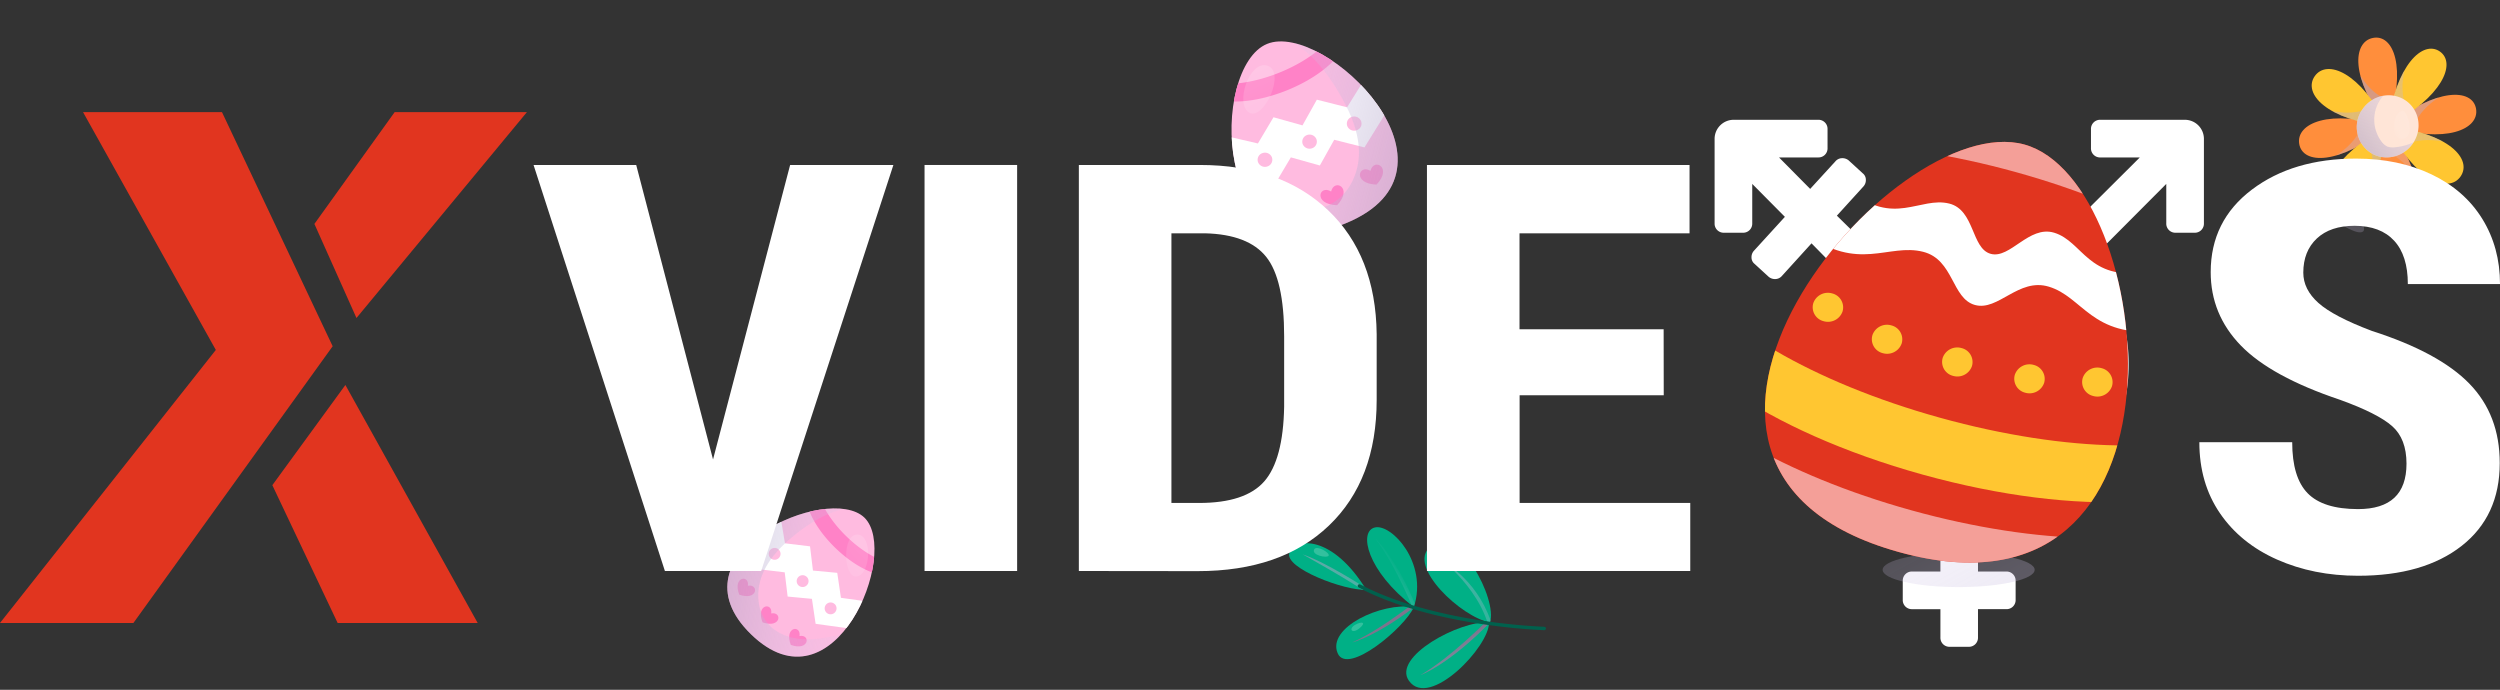
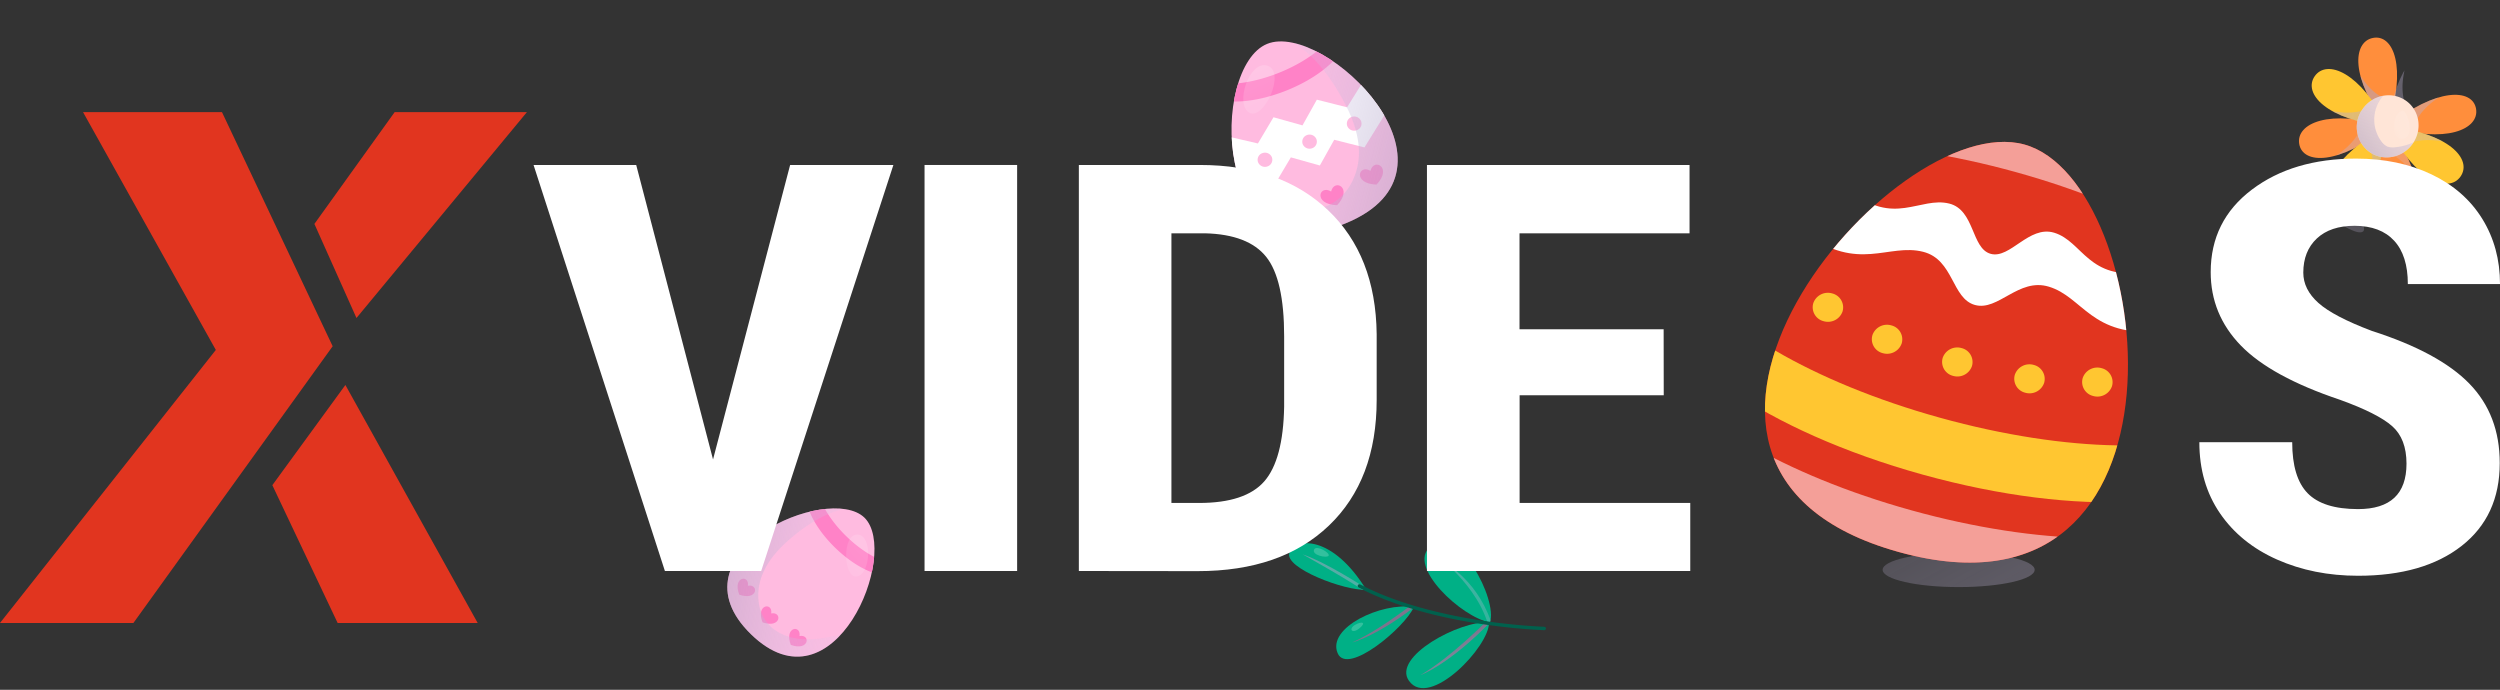
<svg xmlns="http://www.w3.org/2000/svg" xmlns:xlink="http://www.w3.org/1999/xlink" viewBox="0 0 1491.73 411.61">
  <rect x="0" y="0" width="1491.73" height="411.61" fill="#333333" stroke="none" />
  <defs>
    <style>.cls-1{fill:none;}.cls-2{isolation:isolate;}.cls-13,.cls-15,.cls-17,.cls-19,.cls-21,.cls-26,.cls-3,.cls-31,.cls-33,.cls-35,.cls-37,.cls-40,.cls-42,.cls-44,.cls-46,.cls-50,.cls-9{mix-blend-mode:multiply;}.cls-4{fill:url(#linear-gradient);}.cls-5{fill:#ffbbe0;}.cls-6{clip-path:url(#clip-path);}.cls-7{fill:#ff82c7;}.cls-8{fill:#fff;}.cls-9{fill:url(#linear-gradient-2);}.cls-10,.cls-23,.cls-24,.cls-27,.cls-48{mix-blend-mode:screen;opacity:0.2;}.cls-10{fill:url(#linear-gradient-3);}.cls-11{fill:#00b086;}.cls-12{clip-path:url(#clip-path-2);}.cls-13{fill:url(#linear-gradient-4);}.cls-14{clip-path:url(#clip-path-3);}.cls-15{fill:url(#linear-gradient-5);}.cls-16{clip-path:url(#clip-path-4);}.cls-17{fill:url(#linear-gradient-6);}.cls-18{clip-path:url(#clip-path-5);}.cls-19{fill:url(#linear-gradient-7);}.cls-20{clip-path:url(#clip-path-6);}.cls-21{fill:url(#linear-gradient-8);}.cls-22{fill:#00614d;}.cls-23{fill:url(#linear-gradient-9);}.cls-24{fill:url(#linear-gradient-10);}.cls-25{clip-path:url(#clip-path-7);}.cls-26{fill:url(#linear-gradient-11);}.cls-27{fill:url(#linear-gradient-12);}.cls-28{fill:url(#linear-gradient-13);}.cls-29{fill:#ff8e3c;}.cls-30{clip-path:url(#clip-path-8);}.cls-31{fill:url(#linear-gradient-14);}.cls-32{clip-path:url(#clip-path-9);}.cls-33{fill:url(#linear-gradient-15);}.cls-34{clip-path:url(#clip-path-10);}.cls-35{fill:url(#linear-gradient-16);}.cls-36{clip-path:url(#clip-path-11);}.cls-37{fill:url(#linear-gradient-17);}.cls-38{fill:#ffc631;}.cls-39{clip-path:url(#clip-path-12);}.cls-40{fill:url(#linear-gradient-18);}.cls-41{clip-path:url(#clip-path-13);}.cls-42{fill:url(#linear-gradient-19);}.cls-43{clip-path:url(#clip-path-14);}.cls-44{fill:url(#linear-gradient-20);}.cls-45{clip-path:url(#clip-path-15);}.cls-46{fill:url(#linear-gradient-21);}.cls-47{fill:#ffe5d7;}.cls-48{fill:url(#linear-gradient-22);}.cls-49{clip-path:url(#clip-path-16);}.cls-50{fill:url(#linear-gradient-23);}.cls-51{fill:#e1351f;}.cls-52{fill:url(#linear-gradient-24);}.cls-53{clip-path:url(#clip-path-17);}.cls-54{fill:#f49f98;}</style>
    <linearGradient id="linear-gradient" x1="736.1" y1="311.39" x2="875.49" y2="62.15" gradientTransform="matrix(-1.03, 0, 0, 1, 1646.96, 14.87)" gradientUnits="userSpaceOnUse">
      <stop offset="0" stop-color="#7f738d" />
      <stop offset="1" stop-color="#e4d9ff" stop-opacity="0" />
    </linearGradient>
    <clipPath id="clip-path" transform="translate(-24.26 14.87)">
      <path class="cls-1" d="M780.38,11.3c-34.28,13.9-32.76,139.35,46.44,107.24S814.67-2.6,780.38,11.3Z" />
    </clipPath>
    <linearGradient id="linear-gradient-2" x1="667.98" y1="103.82" x2="897.6" y2="49.09" gradientTransform="matrix(-1.03, 0, 0, 1, 1671.23, 0)" xlink:href="#linear-gradient" />
    <linearGradient id="linear-gradient-3" x1="-7670.4" y1="6898.29" x2="-7721.26" y2="6987.02" gradientTransform="matrix(-1.03, -0.07, -0.07, 1, -6635.41, -7436.16)" gradientUnits="userSpaceOnUse">
      <stop offset="0" stop-color="#fff" />
      <stop offset="1" stop-color="#fff" stop-opacity="0" />
    </linearGradient>
    <clipPath id="clip-path-2" transform="translate(-24.26 14.87)">
      <path class="cls-1" d="M839.48,337C819.23,304.07,797,305.9,793.65,315S827.22,337.92,839.48,337Z" />
    </clipPath>
    <linearGradient id="linear-gradient-4" x1="6557.6" y1="9290.59" x2="6672.9" y2="9479.77" gradientTransform="matrix(-0.44, 0.92, 0.93, 0.41, -4975.89, -9623.76)" xlink:href="#linear-gradient" />
    <clipPath id="clip-path-3" transform="translate(-24.26 14.87)">
      <path class="cls-1" d="M867.9,347.36c-28-21.43-33.18-45.18-23.24-47.5S876.46,321,867.9,347.36Z" />
    </clipPath>
    <linearGradient id="linear-gradient-5" x1="-8411.32" y1="5744.85" x2="-8392.8" y2="5775.25" gradientTransform="matrix(-0.03, -1, 1.03, -0.06, -5371.74, -7767.03)" xlink:href="#linear-gradient" />
    <clipPath id="clip-path-4" transform="translate(-24.26 14.87)">
      <path class="cls-1" d="M867.9,347.36c-19.28-3-52,12.25-45.47,27.54C828.2,388.48,862.61,359.5,867.9,347.36Z" />
    </clipPath>
    <linearGradient id="linear-gradient-6" x1="5620.15" y1="9971.35" x2="5638.69" y2="10001.77" gradientTransform="matrix(-0.54, 0.87, 0.88, 0.51, -4881.08, -9587.89)" xlink:href="#linear-gradient" />
    <clipPath id="clip-path-5" transform="translate(-24.26 14.87)">
      <path class="cls-1" d="M912.75,356.49c-17.3-1.2-58,20.52-47.78,34.87C877.13,408.5,913.15,370.78,912.75,356.49Z" />
    </clipPath>
    <linearGradient id="linear-gradient-7" x1="6626.47" y1="9469.38" x2="6645" y2="9499.8" gradientTransform="matrix(-0.44, 0.92, 0.93, 0.41, -4975.89, -9623.76)" xlink:href="#linear-gradient" />
    <clipPath id="clip-path-6" transform="translate(-24.26 14.87)">
      <path class="cls-1" d="M913.32,356.53c-17-3-49.74-33.7-35.65-45.08C894.48,297.86,918,342.86,913.32,356.53Z" />
    </clipPath>
    <linearGradient id="linear-gradient-8" x1="11612.09" y1="2080.49" x2="11724.23" y2="2264.49" gradientTransform="matrix(0.39, 0.92, 0.95, -0.4, -5752.33, -9527.23)" xlink:href="#linear-gradient" />
    <linearGradient id="linear-gradient-9" x1="6657.28" y1="9419.08" x2="6642.72" y2="9444.48" gradientTransform="matrix(-0.44, 0.92, 0.93, 0.41, -4975.89, -9623.76)" xlink:href="#linear-gradient-3" />
    <linearGradient id="linear-gradient-10" x1="6627.27" y1="9378.53" x2="6609.57" y2="9409.4" gradientTransform="matrix(-0.44, 0.92, 0.93, 0.41, -4975.89, -9623.76)" xlink:href="#linear-gradient-3" />
    <clipPath id="clip-path-7" transform="translate(-24.26 14.87)">
      <path class="cls-1" d="M540.06,294C561.57,315,522,412,472.35,363.57S518.55,273.09,540.06,294Z" />
    </clipPath>
    <linearGradient id="linear-gradient-11" x1="153.07" y1="64.21" x2="344.74" y2="18.53" gradientTransform="translate(242.13 190.63) rotate(21.51)" xlink:href="#linear-gradient" />
    <linearGradient id="linear-gradient-12" x1="-8218.34" y1="6836.45" x2="-8260.8" y2="6910.52" gradientTransform="translate(10447.18 -3780.86) rotate(17.37)" xlink:href="#linear-gradient-3" />
    <linearGradient id="linear-gradient-13" x1="1329.72" y1="339.39" x2="1502.07" y2="31.23" gradientTransform="translate(366.28 -912.72) rotate(39.89)" xlink:href="#linear-gradient" />
    <clipPath id="clip-path-8" transform="translate(-24.26 14.87)">
      <path class="cls-1" d="M1448.94,60.52c34.91,10.7,54.8,1.72,52.77-10.45s-23.53-13-52.77,10.45" />
    </clipPath>
    <linearGradient id="linear-gradient-14" x1="-1203.1" y1="9837.78" x2="-988.27" y2="10190.28" gradientTransform="matrix(0.36, 0.93, -0.93, 0.36, 11237.63, -2533.51)" xlink:href="#linear-gradient" />
    <clipPath id="clip-path-9" transform="translate(-24.26 14.87)">
      <path class="cls-1" d="M1448.94,60.52C1414,49.83,1394.15,58.8,1396.18,71s23.53,13,52.76-10.45" />
    </clipPath>
    <linearGradient id="linear-gradient-15" x1="2563.93" y1="-9809.25" x2="2778.76" y2="-9456.74" gradientTransform="matrix(-0.36, -0.93, 0.93, -0.36, 11361.63, -821.91)" xlink:href="#linear-gradient" />
    <clipPath id="clip-path-10" transform="translate(-24.26 14.87)">
      <path class="cls-1" d="M1448.94,60.52c-11.71,35.44-3.4,55.18,8.78,52.76s13.6-24.07-8.78-52.76" />
    </clipPath>
    <linearGradient id="linear-gradient-16" x1="10527.73" y1="1891.84" x2="10735.79" y2="2233.24" gradientTransform="matrix(-0.93, 0.36, -0.36, -0.93, 12168.79, -1759)" xlink:href="#linear-gradient" />
    <clipPath id="clip-path-11" transform="translate(-24.26 14.87)">
      <path class="cls-1" d="M1448.94,60.52c11.72-35.44,3.41-55.18-8.77-52.76s-13.61,24.07,8.77,52.76" />
    </clipPath>
    <linearGradient id="linear-gradient-17" x1="-9157.99" y1="-1848.63" x2="-8949.93" y2="-1507.22" gradientTransform="matrix(0.93, -0.36, 0.36, 0.93, 10457.18, -1635.02)" xlink:href="#linear-gradient" />
    <clipPath id="clip-path-12" transform="translate(-24.26 14.87)">
      <path class="cls-1" d="M1448.94,60.52c16.4,32.62,36.34,40.24,43.52,29.92s-7-26.18-43.52-29.92" />
    </clipPath>
    <linearGradient id="linear-gradient-18" x1="6312.69" y1="8295.92" x2="6523.27" y2="8641.46" gradientTransform="matrix(-0.41, 0.91, -0.91, -0.41, 11864.81, -2340.12)" xlink:href="#linear-gradient" />
    <clipPath id="clip-path-13" transform="translate(-24.26 14.87)">
      <path class="cls-1" d="M1448.94,60.52c-16.39-32.62-36.33-40.23-43.51-29.92s7,26.18,43.51,29.92" />
    </clipPath>
    <linearGradient id="linear-gradient-19" x1="-4943.4" y1="-8256.66" x2="-4732.82" y2="-7911.12" gradientTransform="matrix(0.41, -0.91, 0.91, 0.41, 10739.81, -1040.13)" xlink:href="#linear-gradient" />
    <clipPath id="clip-path-14" transform="translate(-24.26 14.87)">
      <path class="cls-1" d="M1448.94,60.52c33-17.5,41.15-37.8,31.11-44.7s-26.26,7.87-31.11,44.7" />
    </clipPath>
    <linearGradient id="linear-gradient-20" x1="-7605.91" y1="5626.17" x2="-7393.51" y2="5974.68" gradientTransform="matrix(0.91, 0.41, -0.41, 0.91, 10656.5, -2229.53)" xlink:href="#linear-gradient" />
    <clipPath id="clip-path-15" transform="translate(-24.26 14.87)">
      <path class="cls-1" d="M1448.94,60.52c-33,17.5-41.14,37.8-31.1,44.7s26.26-7.87,31.1-44.7" />
    </clipPath>
    <linearGradient id="linear-gradient-21" x1="8973.24" y1="-5591.22" x2="9185.63" y2="-5242.71" gradientTransform="matrix(-0.91, -0.41, 0.41, -0.91, 11956.53, -1104.54)" xlink:href="#linear-gradient" />
    <linearGradient id="linear-gradient-22" x1="-6284.08" y1="7259.53" x2="-6306.32" y2="7300.46" gradientTransform="matrix(0.82, 0.57, -0.57, 0.82, 10765.64, -2340.14)" xlink:href="#linear-gradient-3" />
    <clipPath id="clip-path-16" transform="translate(-24.26 14.87)">
      <path class="cls-1" d="M1463.94,70.83c-5.92,8.51-17.43,10.79-25.72,5.1A18.36,18.36,0,0,1,1434,50.21c5.92-8.51,17.43-10.79,25.72-5.1S1469.86,62.32,1463.94,70.83Z" />
    </clipPath>
    <linearGradient id="linear-gradient-23" x1="-6331.42" y1="7369.13" x2="-6289.32" y2="7241.55" gradientTransform="matrix(0.82, 0.57, -0.57, 0.82, 10765.64, -2340.14)" xlink:href="#linear-gradient" />
    <linearGradient id="linear-gradient-24" x1="771.53" y1="717.45" x2="1066.04" y2="190.87" gradientTransform="matrix(-1.02, 0, 0, 1, 2205.04, 0)" xlink:href="#linear-gradient" />
    <clipPath id="clip-path-17" transform="translate(-24.26 14.87)">
      <path class="cls-1" d="M1232.23,71.37c-79.34-22-258.33,192.3-75,243.14S1311.57,93.38,1232.23,71.37Z" />
    </clipPath>
  </defs>
  <g class="cls-2">
    <g id="easter">
      <g class="cls-3">
        <ellipse class="cls-4" cx="779.01" cy="140.58" rx="21.61" ry="5.01" />
      </g>
      <path class="cls-5" d="M780.38,11.3c-34.28,13.9-32.76,139.35,46.44,107.24S814.67-2.6,780.38,11.3Z" transform="translate(-24.26 14.87)" />
      <g class="cls-6">
        <path class="cls-7" d="M742.47,37.87c4.34,10,26.67,10.5,49.89,1.08s38.52-25.17,34.19-35.17a10.16,10.16,0,0,0-4.08-4.55c-2,9.57-15.7,21.49-34.68,29.18s-37.34,8.77-45.8,3.45A9.84,9.84,0,0,0,742.47,37.87Z" transform="translate(-24.26 14.87)" />
        <path class="cls-7" d="M822.08,107.59c-14.56-.53-10.72-12.53-3.55-8.2C820.37,91.41,831.9,97.18,822.08,107.59Zm20-20.5c-7.17-4.33-11,7.67,3.55,8.2C855.41,84.88,843.88,79.11,842,87.09ZM793,107c-7.17-4.33-11,7.68,3.55,8.2C806.35,104.77,794.82,99,793,107Z" transform="translate(-24.26 14.87)" />
        <polygon class="cls-8" points="826.27 68.43 814.16 87.96 796.12 83.4 787.55 98.75 770.24 93.9 760.94 109.54 738.06 104.2 727.7 80.27 750.58 85.61 759.88 69.97 777.19 74.82 785.76 59.48 803.8 64.03 815.91 44.5 826.27 68.43" />
        <path class="cls-5" d="M828.24,60.51A4.42,4.42,0,0,0,834,62.77a4.18,4.18,0,0,0,2.34-5.53A4.42,4.42,0,0,0,830.58,55,4.18,4.18,0,0,0,828.24,60.51ZM804,65.77A4.41,4.41,0,0,1,809.68,68a4.17,4.17,0,0,1-2.33,5.53,4.41,4.41,0,0,1-5.71-2.26A4.17,4.17,0,0,1,804,65.77Zm-26.6,10.79a4.42,4.42,0,0,1,5.71,2.26,4.19,4.19,0,0,1-2.34,5.53A4.42,4.42,0,0,1,775,82.08,4.17,4.17,0,0,1,777.37,76.56Z" transform="translate(-24.26 14.87)" />
        <path class="cls-9" d="M786.77,6.49c16,5.13,27.36,18.93,35.85,33.05,6.58,11,12.16,22.94,12.49,35.6s-5.61,26.13-17.22,32c-8.86,4.48-19.71,3.95-29.15.78s-17.8-8.74-26-14.24c-2.88,7.36-.28,15.6,2.82,22.88,3.92,9.17,8.83,18.23,16.55,24.75,6,5.12,13.52,8.41,21.17,10.76,26,8,56.35,4.87,77.51-11.76a85.23,85.23,0,0,0,20.83-24.86,114.81,114.81,0,0,0,12.75-78.8c-1.84-9.28-4.88-18.52-10.53-26.24-7.67-10.5-19.7-17.5-32.43-21.18s-26.19-4.31-39.47-4c-8.61.19-18.06,1.1-24.09,7.06" transform="translate(-24.26 14.87)" />
      </g>
      <path class="cls-10" d="M780.31,24.25c11.67,3.35-2,33.23-10.67,28.08S769.72,21.21,780.31,24.25Z" transform="translate(-24.26 14.87)" />
      <path class="cls-11" d="M839.48,337C819.23,304.07,797,305.9,793.65,315S827.22,337.92,839.48,337Z" transform="translate(-24.26 14.87)" />
      <g class="cls-12">
        <path class="cls-13" d="M839.29,336.11s-23.54-15.43-37.71-20.17c0,0,30.72,17.06,39.76,24" transform="translate(-24.26 14.87)" />
      </g>
-       <path class="cls-11" d="M867.9,347.36c-28-21.43-33.18-45.18-23.24-47.5S876.46,321,867.9,347.36Z" transform="translate(-24.26 14.87)" />
      <g class="cls-14">
-         <path class="cls-15" d="M868.88,351.74s-11.34-29-23.91-45.15c0,0,13.8,12.05,26.68,46.76" transform="translate(-24.26 14.87)" />
-       </g>
+         </g>
      <path class="cls-11" d="M867.9,347.36c-19.28-3-52,12.25-45.47,27.54C828.2,388.48,862.61,359.5,867.9,347.36Z" transform="translate(-24.26 14.87)" />
      <g class="cls-16">
        <path class="cls-17" d="M875.06,339.31s-24.72,20.55-43.95,29.16c0,0,18.26-4.49,47.21-29.35" transform="translate(-24.26 14.87)" />
      </g>
      <path class="cls-11" d="M912.75,356.49c-17.3-1.2-58,20.52-47.78,34.87C877.13,408.5,913.15,370.78,912.75,356.49Z" transform="translate(-24.26 14.87)" />
      <g class="cls-18">
        <path class="cls-19" d="M912.46,354.6S890,377.5,871.77,388c0,0,17.72-6.32,43.92-33.92" transform="translate(-24.26 14.87)" />
      </g>
      <path class="cls-11" d="M913.32,356.53c-17-3-49.74-33.7-35.65-45.08C894.48,297.86,918,342.86,913.32,356.53Z" transform="translate(-24.26 14.87)" />
      <g class="cls-20">
        <path class="cls-21" d="M884.24,318.86S915.54,343,914,372.44l3.75.4C913.49,339.09,893.62,325.62,884.24,318.86Z" transform="translate(-24.26 14.87)" />
      </g>
      <path class="cls-22" d="M946.72,360.18h0a1,1,0,0,0-1-1.05c-43.41-2.06-84.81-11.83-109.75-25.28a1.08,1.08,0,0,0-1.44.42,1,1,0,0,0,.4,1.4c25.13,13.55,66.86,23.43,110.64,25.49A1.07,1.07,0,0,0,946.72,360.18Z" transform="translate(-24.26 14.87)" />
      <path class="cls-23" d="M832.79,358c4-2.3,7.09-1.63,2.6,2.05S828.79,360.32,832.79,358Z" transform="translate(-24.26 14.87)" />
      <path class="cls-24" d="M808.48,312.86c1.48-2.53,9.42,2.08,8.58,3.81S806.41,316.37,808.48,312.86Z" transform="translate(-24.26 14.87)" />
      <path class="cls-5" d="M540.06,294C561.57,315,522,412,472.35,363.57S518.55,273.09,540.06,294Z" transform="translate(-24.26 14.87)" />
      <g class="cls-25">
        <path class="cls-7" d="M560.42,325.9c-6.31,6.48-23.25.25-37.82-13.93s-21.25-31-14.93-37.45a8.46,8.46,0,0,1,4.46-2.32c-1.41,8,5.23,21.34,17.13,32.93s25.38,17.87,33.37,16.24A8.5,8.5,0,0,1,560.42,325.9Z" transform="translate(-24.26 14.87)" />
        <path class="cls-7" d="M479.26,356.47c11.1,3.9,11.89-6.56,5.18-5.32C485.5,344.41,475.07,345.48,479.26,356.47Zm-8.72-21.83c6.71-1.24,5.92,9.22-5.18,5.32C461.17,329,471.6,327.9,470.54,334.64Zm30.78,30c6.71-1.24,5.92,9.22-5.18,5.32C492,358.94,502.38,357.87,501.32,364.61Z" transform="translate(-24.26 14.87)" />
-         <polygon class="cls-8" points="450.15 320.95 453.28 339.71 468.23 341.51 469.98 355.96 484.47 357.32 486.67 372.22 505.5 374.85 520.61 359.34 501.78 356.71 499.58 341.81 485.08 340.45 483.34 326 468.38 324.19 465.26 305.44 450.15 320.95" />
        <path class="cls-5" d="M489,318.08a3.53,3.53,0,1,1-.07-5A3.53,3.53,0,0,1,489,318.08Zm16.63,11.27a3.53,3.53,0,1,0,.06,5A3.53,3.53,0,0,0,505.67,329.35Zm16.69,16.26a3.53,3.53,0,1,0,.07,5A3.51,3.51,0,0,0,522.36,345.61Z" transform="translate(-24.26 14.87)" />
        <path class="cls-26" d="M536.74,288.41c-13.62-.76-26.36,6.6-37.06,15-8.3,6.56-16.16,14.21-20.28,24s-3.78,21.95,3.15,29.94c5.3,6.09,13.61,8.9,21.67,9.23s16-1.51,23.92-3.35c-.1,6.57-4.56,12.2-9.13,16.93-5.74,6-12.21,11.54-20,14.32-6.1,2.18-12.73,2.53-19.2,2.09-22-1.5-43.84-12.91-54.65-32.09a70.67,70.67,0,0,1-8-25.48,98.56,98.56,0,0,1,14.53-65c4.22-6.67,9.34-12.94,15.94-17.27,9-5.88,20.17-7.74,30.86-6.84s21,4.41,30.9,8.57c6.41,2.7,13.23,6.2,15.93,12.61" transform="translate(-24.26 14.87)" />
      </g>
      <path class="cls-27" d="M536.15,304.11c-9.79-.85-8.69,26.39-.56,25S545.05,304.89,536.15,304.11Z" transform="translate(-24.26 14.87)" />
      <g class="cls-3">
        <path class="cls-28" d="M1434.48,123.06c-2.26,2.7-12.92-2.51-23.83-11.62S1392.73,92.75,1395,90.06s12.92,2.5,23.83,11.62S1436.73,120.36,1434.48,123.06Z" transform="translate(-24.26 14.87)" />
      </g>
      <path class="cls-29" d="M1448.94,60.52c34.91,10.7,54.8,1.72,52.77-10.45s-23.53-13-52.77,10.45" transform="translate(-24.26 14.87)" />
      <g class="cls-30">
        <path class="cls-31" d="M1504.69,32.4c-7.43,2.46-14.91,5-21.78,8.78s-13.16,9.13-17,16a8.27,8.27,0,0,0-1.23,3.62c-.09,2.9,2.57,5.11,5.31,5.92s5.71.68,8.49,1.37a109.62,109.62,0,0,1-20,6.94c-5.46,1.31-11.21,2.18-16.54.69s-9.58-5.09-12.84-9.39a21.56,21.56,0,0,1-4.32-9c-1.48-8,3.45-16,9.36-21.77a59.4,59.4,0,0,1,32.65-16.22,56.22,56.22,0,0,1,35.2,6.39,4.63,4.63,0,0,1,2.23,2" transform="translate(-24.26 14.87)" />
      </g>
      <path class="cls-29" d="M1448.94,60.52C1414,49.83,1394.15,58.8,1396.18,71s23.53,13,52.76-10.45" transform="translate(-24.26 14.87)" />
      <g class="cls-32">
        <path class="cls-33" d="M1393.2,88.65c7.43-2.47,14.91-5,21.78-8.79s13.16-9.13,17-16a8.27,8.27,0,0,0,1.23-3.61c.09-2.9-2.57-5.12-5.31-5.93s-5.71-.68-8.49-1.37a109.36,109.36,0,0,1,20-6.94c5.46-1.31,11.21-2.18,16.54-.69s9.57,5.09,12.84,9.39a21.56,21.56,0,0,1,4.32,9c1.48,8-3.45,16-9.36,21.77a59.36,59.36,0,0,1-32.65,16.22,56.26,56.26,0,0,1-35.21-6.39,4.6,4.6,0,0,1-2.22-2" transform="translate(-24.26 14.87)" />
      </g>
      <path class="cls-29" d="M1448.94,60.52c-11.71,35.44-3.4,55.18,8.78,52.76s13.6-24.07-8.78-52.76" transform="translate(-24.26 14.87)" />
      <g class="cls-34">
        <path class="cls-35" d="M1475.21,115.74c-2.22-7.4-4.47-14.85-8.07-21.64s-8.67-13-15.43-16.58a7.57,7.57,0,0,0-3.55-1.13c-2.89,0-5.17,2.74-6.06,5.53s-.85,5.76-1.63,8.58a104,104,0,0,1-6.28-20c-1.14-5.45-1.83-11.21-.18-16.62s5.35-9.79,9.73-13.21a22.93,22.93,0,0,1,9-4.61c8-1.74,15.81,3,21.37,8.74a55.94,55.94,0,0,1,15.14,32.35,59,59,0,0,1-7.45,35.61,5.06,5.06,0,0,1-2.09,2.31" transform="translate(-24.26 14.87)" />
      </g>
      <path class="cls-29" d="M1448.94,60.52c11.72-35.44,3.41-55.18-8.77-52.76s-13.61,24.07,8.77,52.76" transform="translate(-24.26 14.87)" />
      <g class="cls-36">
        <path class="cls-37" d="M1422.68,5.3c2.22,7.4,4.47,14.85,8.07,21.64s8.67,13,15.43,16.59a7.68,7.68,0,0,0,3.55,1.12c2.89,0,5.17-2.74,6.06-5.53s.85-5.76,1.63-8.58a104.94,104.94,0,0,1,6.28,20c1.14,5.45,1.83,11.21.18,16.62s-5.36,9.79-9.73,13.21a22.93,22.93,0,0,1-9,4.61c-8,1.74-15.81-3-21.37-8.74a55.88,55.88,0,0,1-15.14-32.34,59.06,59.06,0,0,1,7.45-35.62,5.06,5.06,0,0,1,2.09-2.31" transform="translate(-24.26 14.87)" />
      </g>
      <path class="cls-38" d="M1448.94,60.52c16.4,32.62,36.34,40.24,43.52,29.92s-7-26.18-43.52-29.92" transform="translate(-24.26 14.87)" />
      <g class="cls-39">
        <path class="cls-40" d="M1506.94,79.68c-6.83-3.49-13.71-7-21.11-9.09s-15.44-2.71-22.91-.39a8.18,8.18,0,0,0-3.38,1.76c-2.11,2.05-1.84,5.55-.53,8.1s3.43,4.55,4.85,7a102.34,102.34,0,0,1-18.62-9.2c-4.66-2.93-9.22-6.39-11.82-11.26s-3-10.53-2.2-16a22.92,22.92,0,0,1,3.34-9.6c4.59-6.86,13.61-9.2,21.73-9.21A54.89,54.89,0,0,1,1509.71,73a4.89,4.89,0,0,1,.09,3.07" transform="translate(-24.26 14.87)" />
      </g>
      <path class="cls-38" d="M1448.94,60.52c-16.39-32.62-36.33-40.23-43.51-29.92s7,26.18,43.51,29.92" transform="translate(-24.26 14.87)" />
      <g class="cls-41">
        <path class="cls-42" d="M1391,41.36c6.83,3.49,13.7,7,21.11,9.09s15.44,2.72,22.91.39a8.18,8.18,0,0,0,3.38-1.76c2.1-2,1.84-5.55.53-8.1s-3.43-4.55-4.85-7a101.74,101.74,0,0,1,18.62,9.21c4.66,2.92,9.22,6.38,11.82,11.25s3,10.53,2.2,16a22.93,22.93,0,0,1-3.34,9.59c-4.59,6.87-13.61,9.2-21.73,9.21a55.67,55.67,0,0,1-33.79-11.4,55.49,55.49,0,0,1-19.63-29.71,4.89,4.89,0,0,1-.09-3.07" transform="translate(-24.26 14.87)" />
      </g>
-       <path class="cls-38" d="M1448.94,60.52c33-17.5,41.15-37.8,31.11-44.7s-26.26,7.87-31.11,44.7" transform="translate(-24.26 14.87)" />
      <g class="cls-43">
        <path class="cls-44" d="M1469.79,1.59c-3.68,7-7.38,14-9.69,21.51s-3.18,15.62-1.1,23.06a7.65,7.65,0,0,0,1.65,3.35c2,2.05,5.47,1.68,8,.29s4.64-3.6,7.15-5.1a112.18,112.18,0,0,1-9.73,19c-3.06,4.77-6.64,9.47-11.57,12.24s-10.56,3.32-16,2.7a21.49,21.49,0,0,1-9.44-3.07c-6.69-4.41-8.74-13.41-8.49-21.57a59.48,59.48,0,0,1,42.54-55,4.9,4.9,0,0,1,3.06-.19" transform="translate(-24.26 14.87)" />
      </g>
      <path class="cls-38" d="M1448.94,60.52c-33,17.5-41.14,37.8-31.1,44.7s26.26-7.87,31.1-44.7" transform="translate(-24.26 14.87)" />
      <g class="cls-45">
        <path class="cls-46" d="M1428.1,119.45c3.68-7,7.38-14,9.69-21.51s3.18-15.62,1.09-23.06a7.74,7.74,0,0,0-1.64-3.35c-2-2-5.47-1.68-8-.28s-4.64,3.59-7.15,5.09a111,111,0,0,1,9.73-19c3.06-4.78,6.64-9.47,11.57-12.24s10.56-3.33,16-2.71a21.62,21.62,0,0,1,9.45,3.07c6.69,4.41,8.73,13.41,8.49,21.57a59.48,59.48,0,0,1-42.54,55,4.83,4.83,0,0,1-3.06.19" transform="translate(-24.26 14.87)" />
      </g>
      <path class="cls-47" d="M1463.94,70.83c-5.92,8.51-17.43,10.79-25.72,5.1A18.36,18.36,0,0,1,1434,50.21c5.92-8.51,17.43-10.79,25.72-5.1S1469.86,62.32,1463.94,70.83Z" transform="translate(-24.26 14.87)" />
      <path class="cls-48" d="M1457.74,51.22c-6.36,1.34-7.09,18,.46,16.65S1460.49,50.64,1457.74,51.22Z" transform="translate(-24.26 14.87)" />
      <g class="cls-49">
        <path class="cls-50" d="M1462.92,34.59a22.63,22.63,0,0,0-19.72,12.33,21.85,21.85,0,0,0,2.2,22.84,9,9,0,0,0,3.39,2.82,9.84,9.84,0,0,0,4.68.42,34.53,34.53,0,0,0,17.88-7.18,104.26,104.26,0,0,1-6.66,24.94c-2.47,6.08-5.72,12.19-11.09,16-4.77,3.35-10.77,4.5-16.48,4.14-12-.75-23-8-29.45-18s-8.63-22.62-7.23-34.71c1.28-11.11,5.61-22.16,13.37-30.35s19.15-13.19,30.11-11.88" transform="translate(-24.26 14.87)" />
      </g>
    </g>
    <g id="Calque_12" data-name="Calque 12">
      <polygon class="cls-51" points="314.42 66.89 235.49 66.89 187.6 133.61 212.7 189.75 314.42 66.89" />
      <polygon class="cls-51" points="201.47 371.73 285.03 371.73 206.09 229.72 162.5 289.5 201.47 371.73" />
      <polygon class="cls-51" points="132.44 66.89 198.5 206.6 79.6 371.73 0 371.73 128.78 208.81 49.54 66.89 132.44 66.89" />
-       <path class="cls-8" d="M1271.93,62.23a5.41,5.41,0,0,1,5.62-5.62h50.54a11.39,11.39,0,0,1,11.23,11.23v50.54a5.41,5.41,0,0,1-5.61,5.62h-11.24a5.41,5.41,0,0,1-5.61-5.62V94.87l-44.58,44.75a98.27,98.27,0,0,1,22.12,63q0,38.77-25.89,67.47t-64,32.9v23.17h16.84a5.41,5.41,0,0,1,5.62,5.61V343a5.41,5.41,0,0,1-5.62,5.61h-16.84v16.85a5.41,5.41,0,0,1-5.62,5.61H1187.7a5.39,5.39,0,0,1-5.61-5.61V348.62h-16.85a5.41,5.41,0,0,1-5.62-5.61V331.77a5.41,5.41,0,0,1,5.62-5.61h16.84V303q-38.07-4.2-64-32.9t-25.88-67.47a98.31,98.31,0,0,1,22.11-63l-9.13-9.3L1087.5,149.8a5.3,5.3,0,0,1-3.86,1.84,5.88,5.88,0,0,1-4-1.32l-8.42-7.72a4.84,4.84,0,0,1-1.85-3.77,5.66,5.66,0,0,1,1.5-4.13l18.42-20.18-19.48-19.65v23.51a5.41,5.41,0,0,1-5.61,5.62h-11.23a5.41,5.41,0,0,1-5.62-5.62V67.84a11.39,11.39,0,0,1,11.23-11.23h50.54a5.41,5.41,0,0,1,5.62,5.62V73.46a5.39,5.39,0,0,1-5.62,5.61h-23.34l18.6,18.78,15.09-16.49a5.31,5.31,0,0,1,3.86-1.85,5.93,5.93,0,0,1,4,1.32l8.42,7.72a4.85,4.85,0,0,1,1.85,3.77,5.66,5.66,0,0,1-1.5,4.13l-15.79,17.37,10,9.83a100.81,100.81,0,0,1,126,0l44.75-44.57h-23.51a5.41,5.41,0,0,1-5.62-5.62V62.23Zm-78.61,219q32.46,0,55.54-23.07t23.07-55.54q0-32.48-23.07-55.55T1193.32,124q-32.47,0-55.54,23.07t-23.08,55.55q0,32.46,23.08,55.54t55.54,23.07Z" transform="translate(-24.26 14.87)" />
      <path class="cls-8" d="M1460.2,261.79q0-14.81-8.55-22.38t-31.1-15.72q-41.15-13.81-59.18-32.37t-18-43.84q0-30.61,24.52-49.17t62.28-18.55q25.17,0,44.9,9.4t30.34,26.54Q1516,132.85,1516,154.63h-55q0-17-8.17-25.87t-23.58-8.9q-14.48,0-22.55,7.57t-8.08,20.38q0,10,9,18.06t31.94,16.72q40,12.81,58.15,31.45t18.13,47.42q0,31.6-22.74,49.41t-61.81,17.81q-26.49,0-48.28-9.65t-34.1-27.62q-12.32-18-12.31-42.43H1392q0,21,9.2,30.45t30.06,9.48Q1460.2,288.91,1460.2,261.79Z" transform="translate(-24.26 14.87)" />
      <path class="cls-8" d="M449.72,259.28l46-175.71h61.62L478.46,325.84H421L342.63,83.57h61.25Z" transform="translate(-24.26 14.87)" />
      <path class="cls-8" d="M631.17,325.84H575.93V83.57h55.24Z" transform="translate(-24.26 14.87)" />
      <path class="cls-8" d="M668,325.84V83.57h72.34q47.91,0,76.37,27t29,73.88v39.26q0,47.76-28.46,75t-78.44,27.21Zm55.24-201.5v160.9h16.53q27.63,0,38.89-12.9t11.84-44.51V185.74q0-33.94-10.71-47.34t-36.45-14.06Z" transform="translate(-24.26 14.87)" />
      <path class="cls-8" d="M1017,221h-86v64.23h101.83v40.6H875.71V83.57H1032.4v40.77H930.94v57.24h86Z" transform="translate(-24.26 14.87)" />
    </g>
    <g id="easter-2" data-name="easter">
      <path class="cls-51" d="M1232.23,71.37c-79.34-22-258.33,192.3-75,243.14S1311.57,93.38,1232.23,71.37Z" transform="translate(-24.26 14.87)" />
      <g class="cls-3">
        <path class="cls-52" d="M1147.62,325.14c0,5.69,20.31,10.3,45.36,10.3s45.35-4.61,45.35-10.3-20.31-10.3-45.35-10.3S1147.62,319.45,1147.62,325.14Z" transform="translate(-24.26 14.87)" />
      </g>
      <g class="cls-53">
        <path class="cls-8" d="M1312.33,182.76c-40.06,3.65-45.14-20.44-65.59-26.59-18.09-5.44-30.14,14.79-44.06,10.93s-12.57-27.06-30.89-31.72c-20.72-5.27-38.7,12.42-70.37-11.13l26.7-25.66c25.79,21.92,41.87,3.7,59.22,8,15.33,3.83,13.11,26.79,24.74,30S1234.9,119.4,1250,124c17.08,5.21,20.27,28.77,54.45,23.49" transform="translate(-24.26 14.87)" />
        <path class="cls-38" d="M1267,210.68a8.57,8.57,0,0,0,6.18,10.72,9.19,9.19,0,0,0,11.3-5.87,8.58,8.58,0,0,0-6.18-10.71A9.2,9.2,0,0,0,1267,210.68Z" transform="translate(-24.26 14.87)" />
        <path class="cls-38" d="M1226.49,208.75a8.58,8.58,0,0,0,6.19,10.71,9.2,9.2,0,0,0,11.3-5.86,8.59,8.59,0,0,0-6.18-10.72A9.21,9.21,0,0,0,1226.49,208.75Z" transform="translate(-24.26 14.87)" />
        <path class="cls-38" d="M1183.44,198.7a8.58,8.58,0,0,0,6.18,10.71,9.2,9.2,0,0,0,11.3-5.86,8.57,8.57,0,0,0-6.18-10.72A9.19,9.19,0,0,0,1183.44,198.7Z" transform="translate(-24.26 14.87)" />
        <path class="cls-38" d="M1123.71,170.93a9.2,9.2,0,0,1-11.3,5.86,8.58,8.58,0,0,1-6.19-10.71,9.19,9.19,0,0,1,11.3-5.87A8.59,8.59,0,0,1,1123.71,170.93Z" transform="translate(-24.26 14.87)" />
        <path class="cls-38" d="M1159,190a9.21,9.21,0,0,1-11.31,5.86,8.58,8.58,0,0,1-6.18-10.71,9.19,9.19,0,0,1,11.3-5.87A8.59,8.59,0,0,1,1159,190Z" transform="translate(-24.26 14.87)" />
        <path class="cls-38" d="M1020.41,163.18c-9.92,32.14,57.67,79.23,151,105.12s177.1,20.79,187-11.36c1.82-5.9,1-12.29-2-19-28.45,18.08-98.28,17.61-174.56-3.55s-135.31-56.43-149-86.21C1026.52,152.29,1022.24,157.27,1020.41,163.18Z" transform="translate(-24.26 14.87)" />
        <path class="cls-54" d="M1388.64,159.07c9.92-32.14-57.67-79.24-151-105.13s-177.1-20.78-187,11.36c-1.82,5.91-1,12.29,2,19,28.45-18.09,98.28-17.61,174.56,3.55s135.32,56.43,149,86.21C1382.54,170,1386.82,165,1388.64,159.07Z" transform="translate(-24.26 14.87)" />
        <path class="cls-54" d="M1003.36,218.43c-9.92,32.14,57.67,79.23,151,105.12s177.1,20.79,187-11.36c1.82-5.9,1-12.29-2-19-28.45,18.08-98.28,17.61-174.56-3.55s-135.31-56.43-149-86.21C1009.46,207.54,1005.18,212.52,1003.36,218.43Z" transform="translate(-24.26 14.87)" />
      </g>
    </g>
  </g>
</svg>